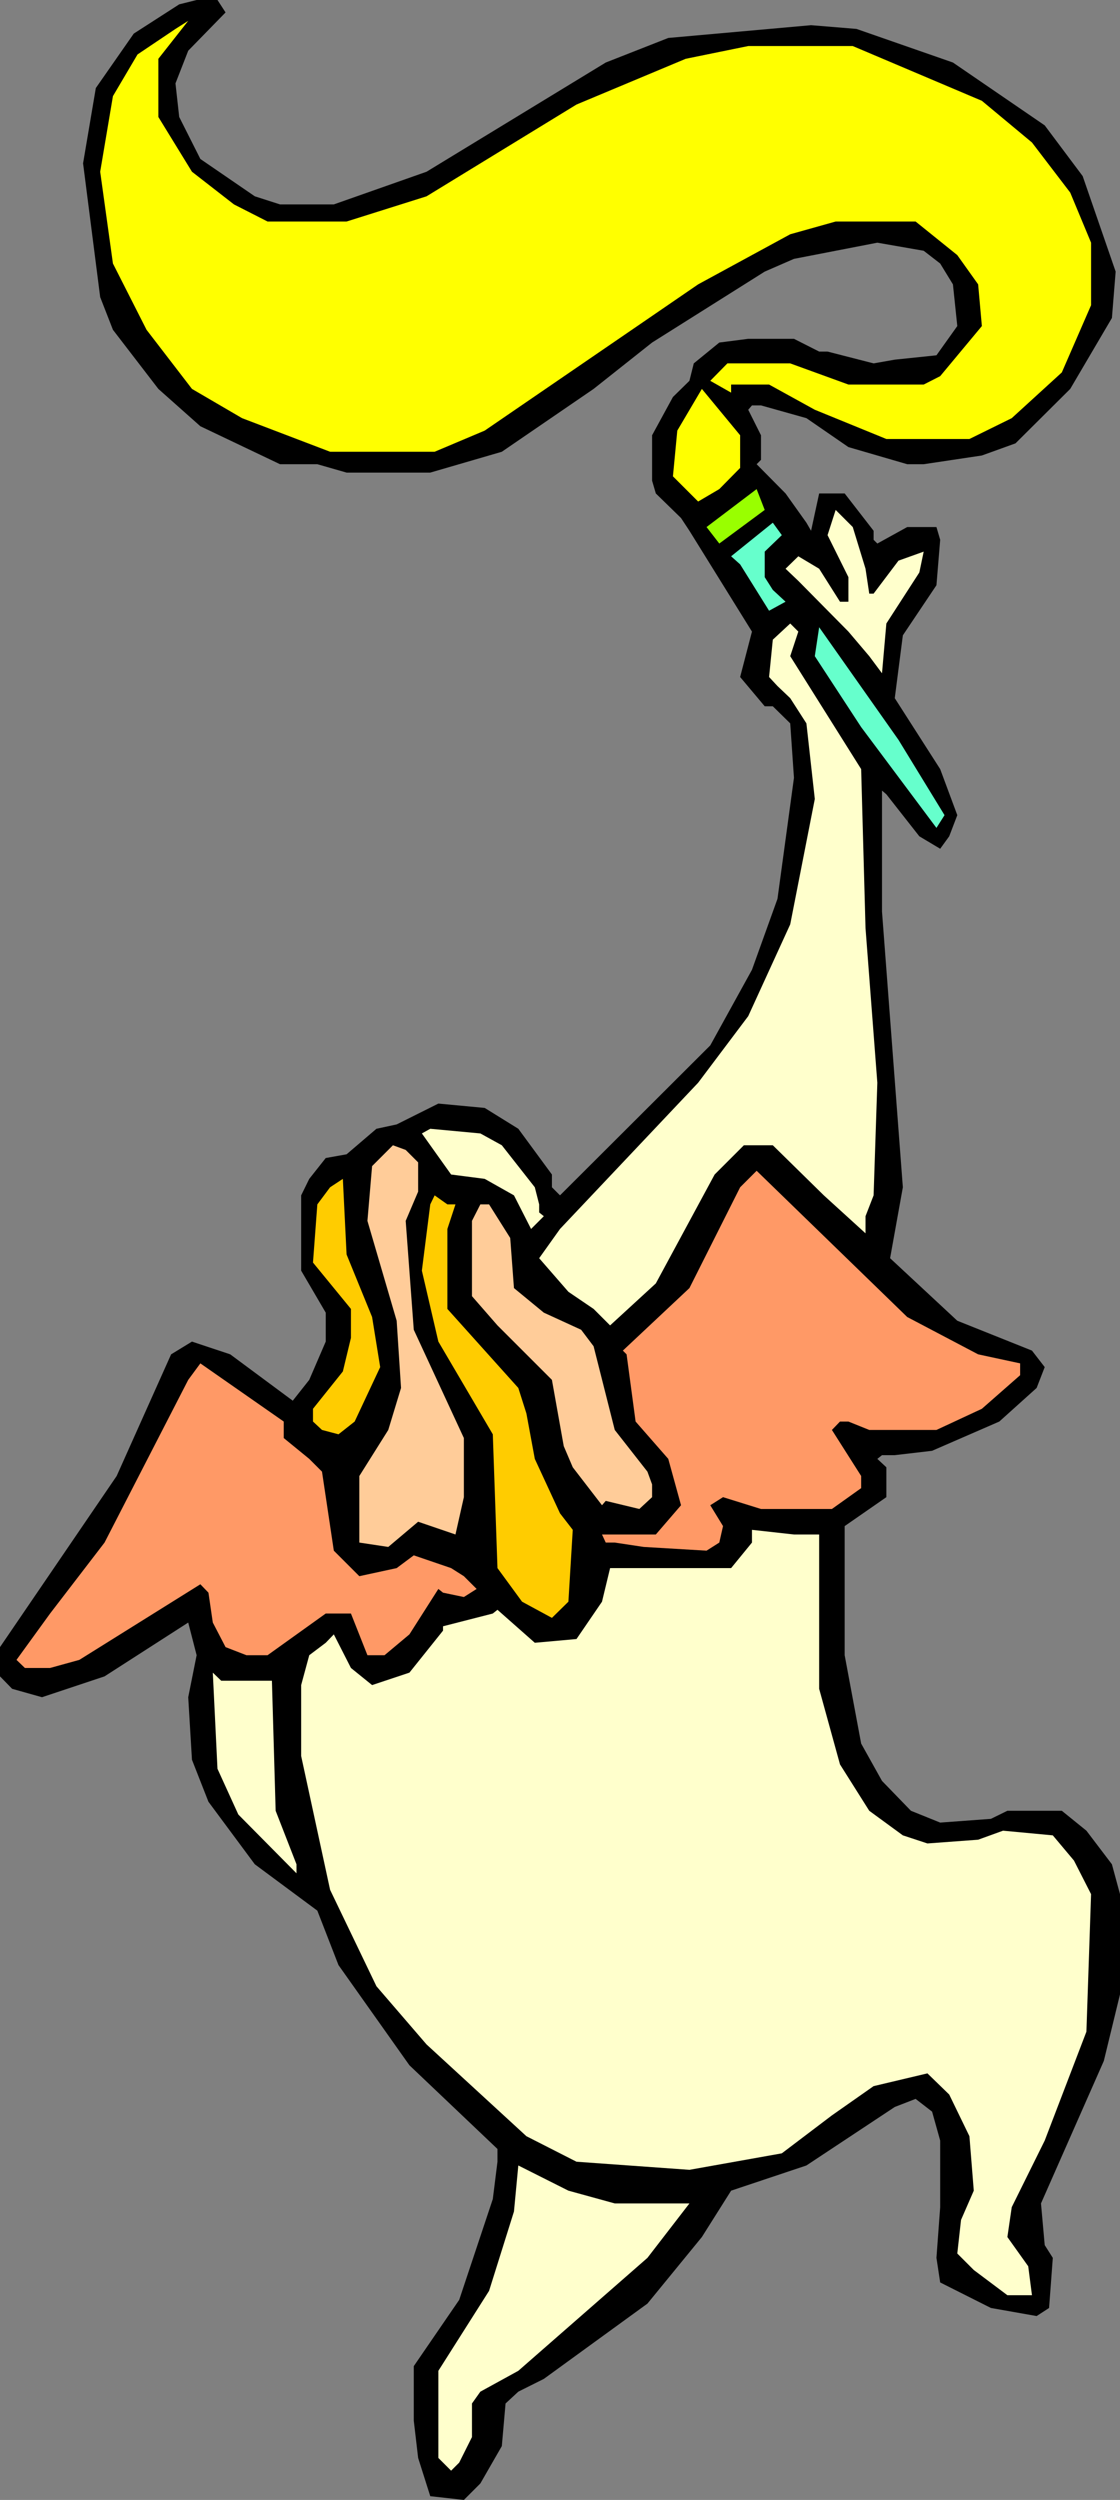
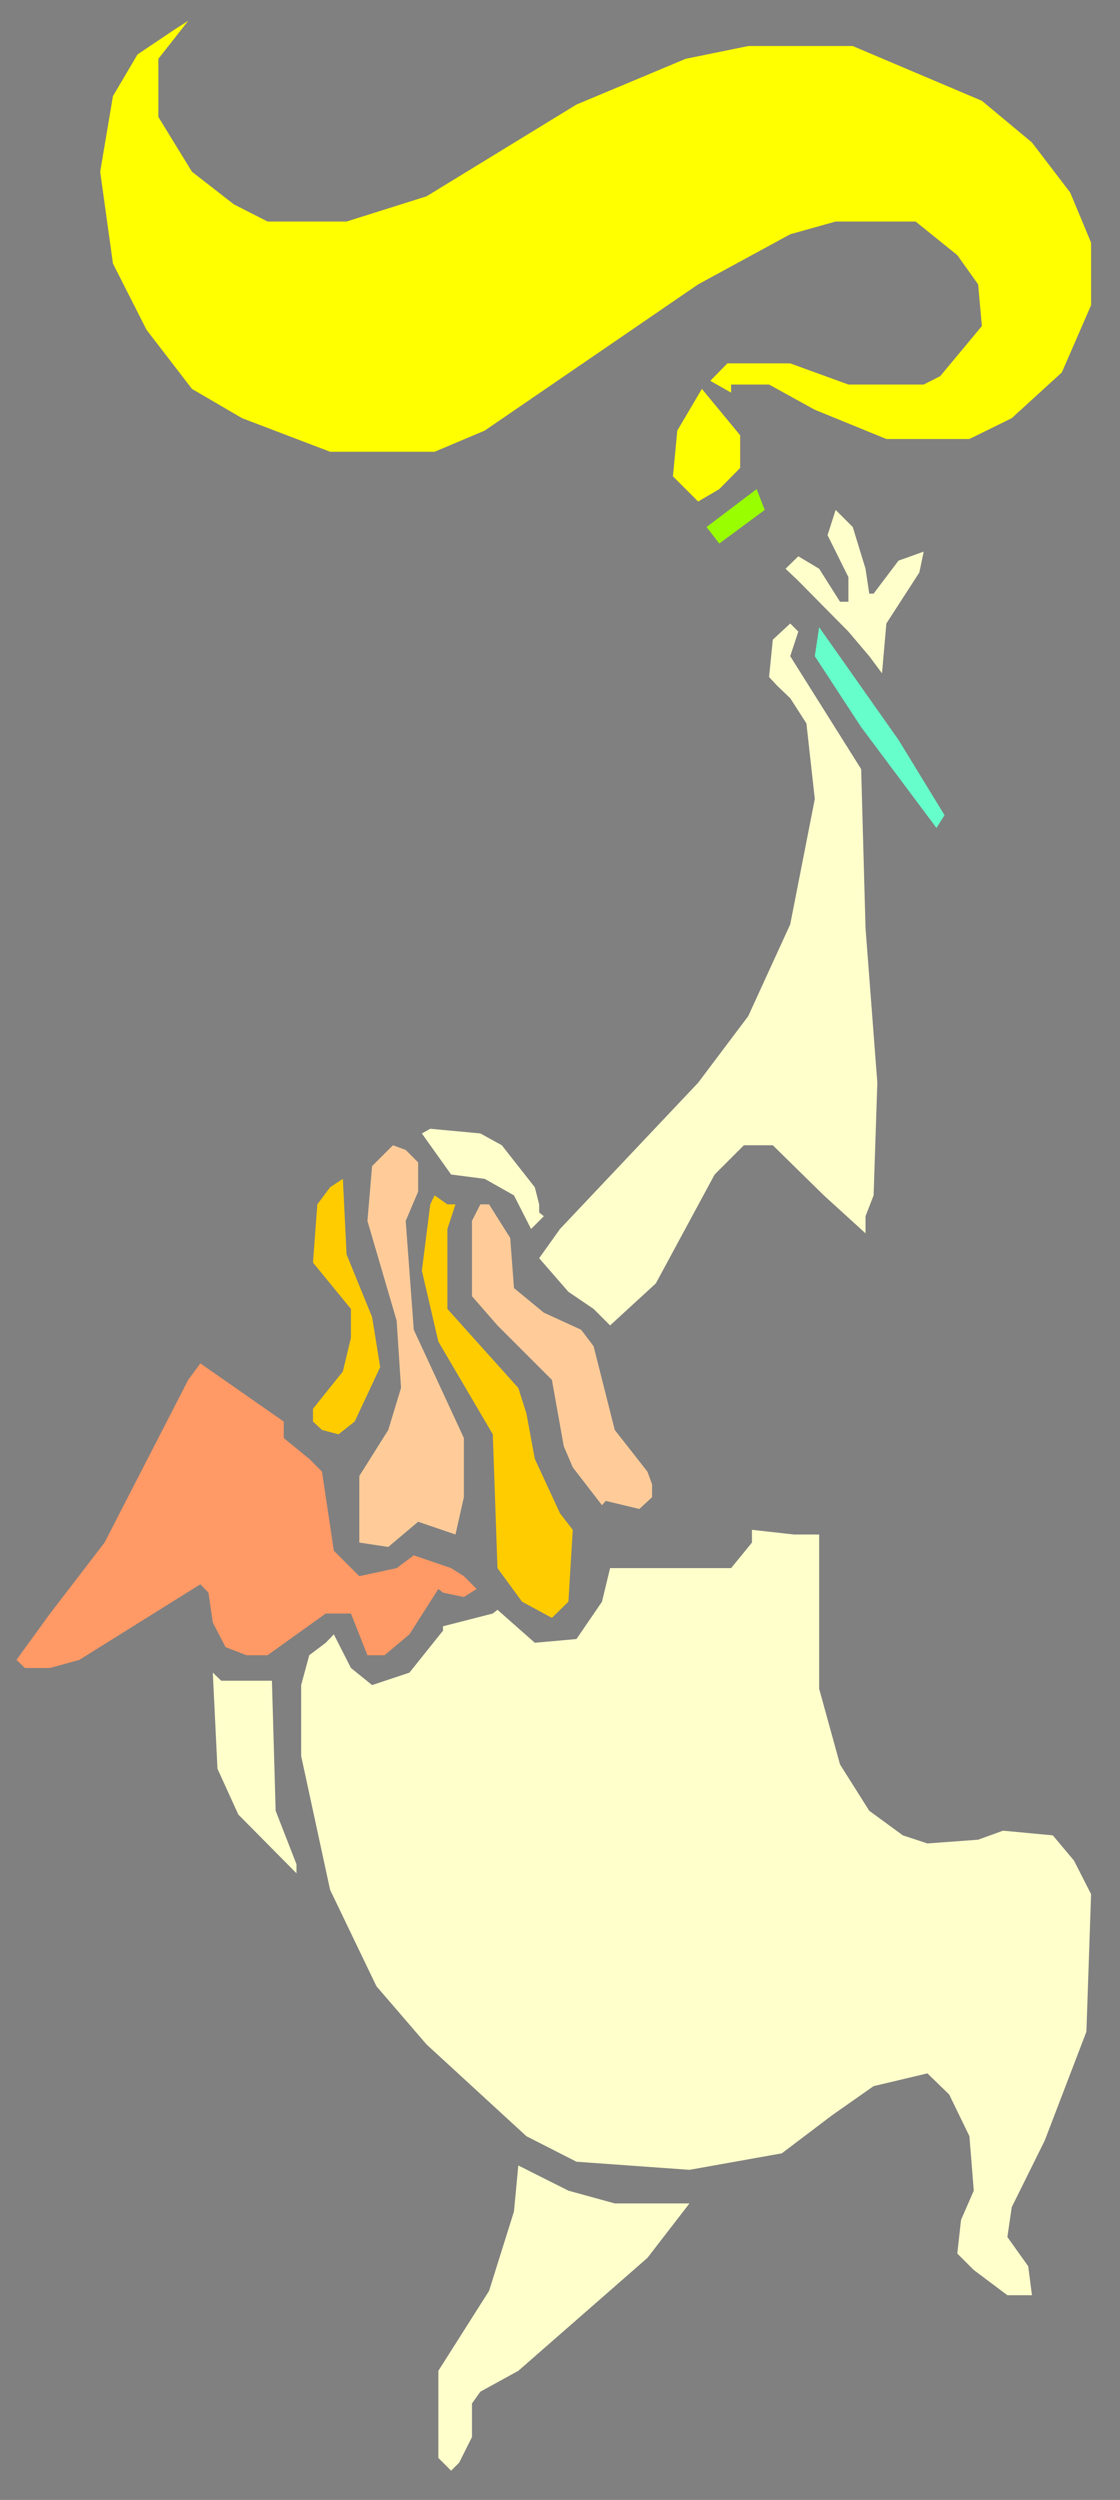
<svg xmlns="http://www.w3.org/2000/svg" width="360" height="803.5">
  <rect width="100%" height="100%" fill="#808080" stroke="none" />
-   <path d="m72.5 4-12 12.297-4.098 10.5 1.2 10.8 6.8 13.5 17.5 12L90 65.7h17.3l29.802-10.5 57.601-35.101 20.098-7.899 45.902-4.101 14.598 1.199 31 10.8 29.5 20.2L348 56.597l10.602 30.7-1.2 14.902L344 125l-17.598 17.5-10.8 3.898-18.7 2.801h-5.3l-18.899-5.5-13.5-9.3-14.601-4.102h-2.899l-1.203 1.402 4.102 8.2v7.898l-1.399 1.402 9.297 9.399 6.703 9.402 1.5 2.598 2.598-12h8.199l9.3 12v2.902l1.2 1.2 9.602-5.302H301l1.203 4.102L301 188.098l-10.797 16.101-2.601 20.2 14.601 22.8 5.5 14.801-2.601 6.797-2.899 4-6.703-4-10.598-13.5-1.402-1.2V293l6.703 88.598-4.101 22.8 21.601 20.102 24 9.598 4.098 5.3-2.598 6.7-12 10.8-21.601 9.399-12 1.402H283.5l-1.5 1.2 2.902 2.699v9.601L271.5 490.5V532l5.3 28.398 6.7 12 9.3 9.602 9.403 3.797 16.297-1.2 5.3-2.597h17.5l7.903 6.398 8.2 10.801 2.597 9.598V641l-5.2 21.398-20.198 45.801 1.199 13.399 2.601 4.101-1.199 16.098-4 2.601-14.703-2.601-16.297-8.2L301 725.7l1.203-16.3V688l-2.601-9.3-5.301-4.102-6.7 2.601L259.204 696 235 704.098 225.602 719l-17.5 21.398-33.301 24.2-8.2 4.101-4.101 3.801-1.2 13.7-6.898 12-5.3 5.3-10.801-1.203L134.402 790 133 778v-17.5l14.602-21.3 10.8-32.403 1.5-12v-4.098l-28.3-26.902-22.801-32.2-6.801-17.5L81.902 599.2 67 579.098l-5.297-13.5L60.5 545.5l2.703-13.5-2.703-10.5-26.898 17.297L13.5 545.5l-9.598-2.703-3.902-4v-9.399l37.5-55L55 435.297l6.703-4.098L74 435.297l20.102 14.902 5.3-6.699 5.301-12.3v-9.302l-7.902-13.5V384.2l2.601-5.3 5.301-6.7 6.7-1.199 9.597-8.203 6.5-1.399 13.402-6.699 14.899 1.399 10.8 6.699 10.801 14.703v4.098L180 384.2l48.3-48.2 13.403-24.3 8.2-22.802 5.3-38.898L254 232.5l-5.598-5.5h-2.601l-7.899-9.402L241.703 203l-20.101-32.402-2.7-4.098-8.101-7.902-1.2-4.098v-14.602l6.7-12.3 5.3-5.2 1.399-5.601 8.203-6.7 9.297-1.199h14.703l8.098 4.102H266l14.8 3.797 6.802-1.2L301 114.2l6.703-9.402-1.402-13.399-4.098-6.699-5.3-4.101L282 78l-26.797 5.2-9.402 4.097-36.2 22.8-18.8 14.903-29.5 20.2-23 6.698h-26.899L102 149.2H90L64.402 137l-13.5-12-14.601-19-4.098-10.5-5.5-43 4.098-24.203L43 10.797l14.602-9.399L63.203 0h6.7L72.5 4" />
  <path fill="#ff0" d="m50.902 37.598 10.801 17.601 13.5 10.5L86 71.2h25.402l25.7-8.101 48.199-29.5 35.101-14.7 20.098-4.101h33.602l41.5 17.601 16.101 13.399L344 61.898 350.703 78v20.098l-9.402 21.601-16.098 14.7-13.601 6.699h-26.7l-23-9.399-14.699-8.101H235v2.601l-6.7-3.8 5.5-5.602H254l18.703 6.8h24.2l5.3-2.699 13.399-16.101-1.2-13.399L307.703 82l-13.402-10.8h-25.7L254 75.296l-29.598 16.101-17.5 12-51.101 35-16.098 6.801h-33.601L77.8 134.4 61.703 125l-14.601-19L36.3 84.7l-4.098-29.5L36.3 30.898 44.203 17.5l12.2-8.203L60.5 6.699l-9.598 12.2v18.699" />
  <path fill="#ff0" d="m237.902 150.398-6.699 6.801-6.8 4-8.102-8.101 1.402-14.7L225.602 125l12.3 14.898v10.5" />
  <path fill="#9f0" d="m231.203 174.7-4.101-5.302 16.101-12.199 2.598 6.7-14.598 10.8" />
  <path fill="#ffc" d="m278.203 182.797 1.2 8h1.398l8-10.598 8.101-2.902L295.5 184l-10.598 16.398-1.402 16-4.098-5.5-6.699-7.898-16.101-16.3-4.102-3.903 4.102-4 6.699 4L270 193.398h2.703V185.5L266 172l2.602-8.102 5.5 5.5 4.101 13.399" />
-   <path fill="#6fc" d="M245.8 177.297v8.203l2.602 4.098 4.098 3.8-5.297 2.899-9.3-14.899-2.903-2.601L248.402 168l2.899 4-5.5 5.297" />
  <path fill="#ffc" d="m254 210.898 22.8 36.301 1.403 51.098L282 348l-1.2 36.2-2.597 6.698v5.5L264.801 384.2l-16.399-16.101h-9.3l-9.399 9.402-18.902 35-14.7 13.5-5.3-5.3-8.098-5.5-9.402-10.802L180 395l44.402-47 16.098-21.402 13.5-29.5 7.902-40.301-2.699-24.297-5.203-8.102-4.098-3.898-2.699-2.902 1.2-12 5.597-5.2 2.602 2.602-2.602 7.898" />
  <path fill="#6fc" d="M303.602 262 301 266.098l-24.2-32.399-14.898-22.8 1.399-9.301 25.5 36.199L303.6 262" />
  <path fill="#ffc" d="m161.3 368.098 10.602 13.5 1.399 5.5v2.601l1.5 1.2-4.098 4.101-5.5-10.8-9.402-5.302L145 377.5l-6.7-9.402-2.698-3.801 2.699-1.5 16.101 1.5 6.899 3.8" />
  <path fill="#fc9" d="M134.402 373.598V383l-4 9.398 2.598 35 16.102 34.801v19l-2.7 12-12-4.101-9.601 8.101-9.301-1.402v-21.399l9.3-14.8 4.102-13.5L127.5 424.5l-9.398-32.102 1.5-17.601 6.699-6.7 4.101 1.5 4 4" />
-   <path fill="#f96" d="m314.402 435.297 13.5 2.902V442l-12.3 10.797-14.602 6.8h-21.598l-6.699-2.699H270l-2.598 2.7 9.399 14.8v3.899L267.402 485h-22.8l-12.2-3.8-4.101 2.597 4.101 6.703-1.199 5.297-4.101 2.601-20.2-1.199-9.3-1.402h-2.899l-1.203-2.598h17.3l8.102-9.402-4.101-14.899-10.5-12-2.899-21.601-1.199-1.2L221.602 414l16.3-32.402 5.301-5.301 48.399 47 22.8 12" />
  <path fill="#fc0" d="m119.602 423.297 2.601 16.101-8.203 17.5-5.2 4.102-5.3-1.402-2.898-2.7v-4.101l9.601-12L112.801 430v-9.3l-12.2-14.903 1.399-18.7 4.102-5.5 4.101-2.699 1.2 24.301 8.199 20.098m26.8-36.199L143.801 395v25.7l22.8 25.398 2.602 8.199 2.7 14.601 8.097 17.5 4.102 5.301-1.399 23.098-5.3 5.203-9.602-5.203L159.902 504l-1.5-43-17.5-29.8-5.3-22.802 2.699-21.3 1.402-2.899 4.098 2.899h2.601" />
  <path fill="#fc9" d="M164 397.898 165.203 414l9.598 7.898 12 5.5 4 5.301 6.8 26.899 10.5 13.402 1.5 4.098v4.101L205.5 485l-10.797-2.602-1.203 1.399-9.398-12.2-2.899-6.8-3.8-21.297-17.5-17.5-8.2-9.402v-24.2l2.7-5.3h2.8l6.797 10.8" />
  <path fill="#f96" d="m91.203 462.2 8.2 6.698L103.5 473l3.8 25.398 8.2 8.2 12-2.598 5.5-4.102L145 504l4.102 2.598 4.101 4.101-4.101 2.598-6.7-1.399-1.5-1.199-9.3 14.598-8 6.703h-5.5l-5.301-13.402h-8.098L86 532h-6.797l-6.703-2.602-4.098-7.898L67 511.898l-2.598-2.699L25.5 533.5l-9.398 2.598H8L5.3 533.5l10.802-14.902 17.5-22.801L60.5 443.5l3.902-5.3 26.801 18.698v5.301" />
  <path fill="#ffc" d="M263.3 493.2v49.597l6.7 24.3L279.402 582l10.801 7.898 7.899 2.602 16.3-1.203 8-2.899 16 1.5 6.801 8.102 5.5 10.797-1.5 44.203-13.402 35-10.598 21.398-1.402 9.602 6.699 9.398 1.203 9.301h-7.902L313 729.598l-5.297-5.301 1.2-10.797 4.097-9.402-1.398-17.5-6.5-13.399-7-6.8L280.8 670.5l-13.399 9.398-16.101 12.2-29.7 5.3-36.3-2.601-16.098-8.2-32.101-29.5L121 638.399l-14.898-31-9.301-43v-22.8L99.402 532l5.301-4 2.598-2.703 5.5 10.8 6.8 5.5 12-4 10.801-13.5V522.7l16-4.101 1.5-1.2 12 10.602 13.399-1.203 8.199-12L196.102 504H235l6.703-8.203v-4.098l13.5 1.5h8.098M87.402 540.2l1.2 41.8 6.699 17.2v2.898l-18.7-18.899-6.699-14.699-1.5-30.902 2.7 2.601h16.3m110.2 168.001h24l-13.5 17.5-41.5 36.3-12.2 6.7-2.699 3.8v10.797l-4.101 8.203-2.602 2.598-4.098-4.098v-28l16.301-25.703 8-25.5L166.602 696l16.101 8.098 14.899 4.101" />
</svg>